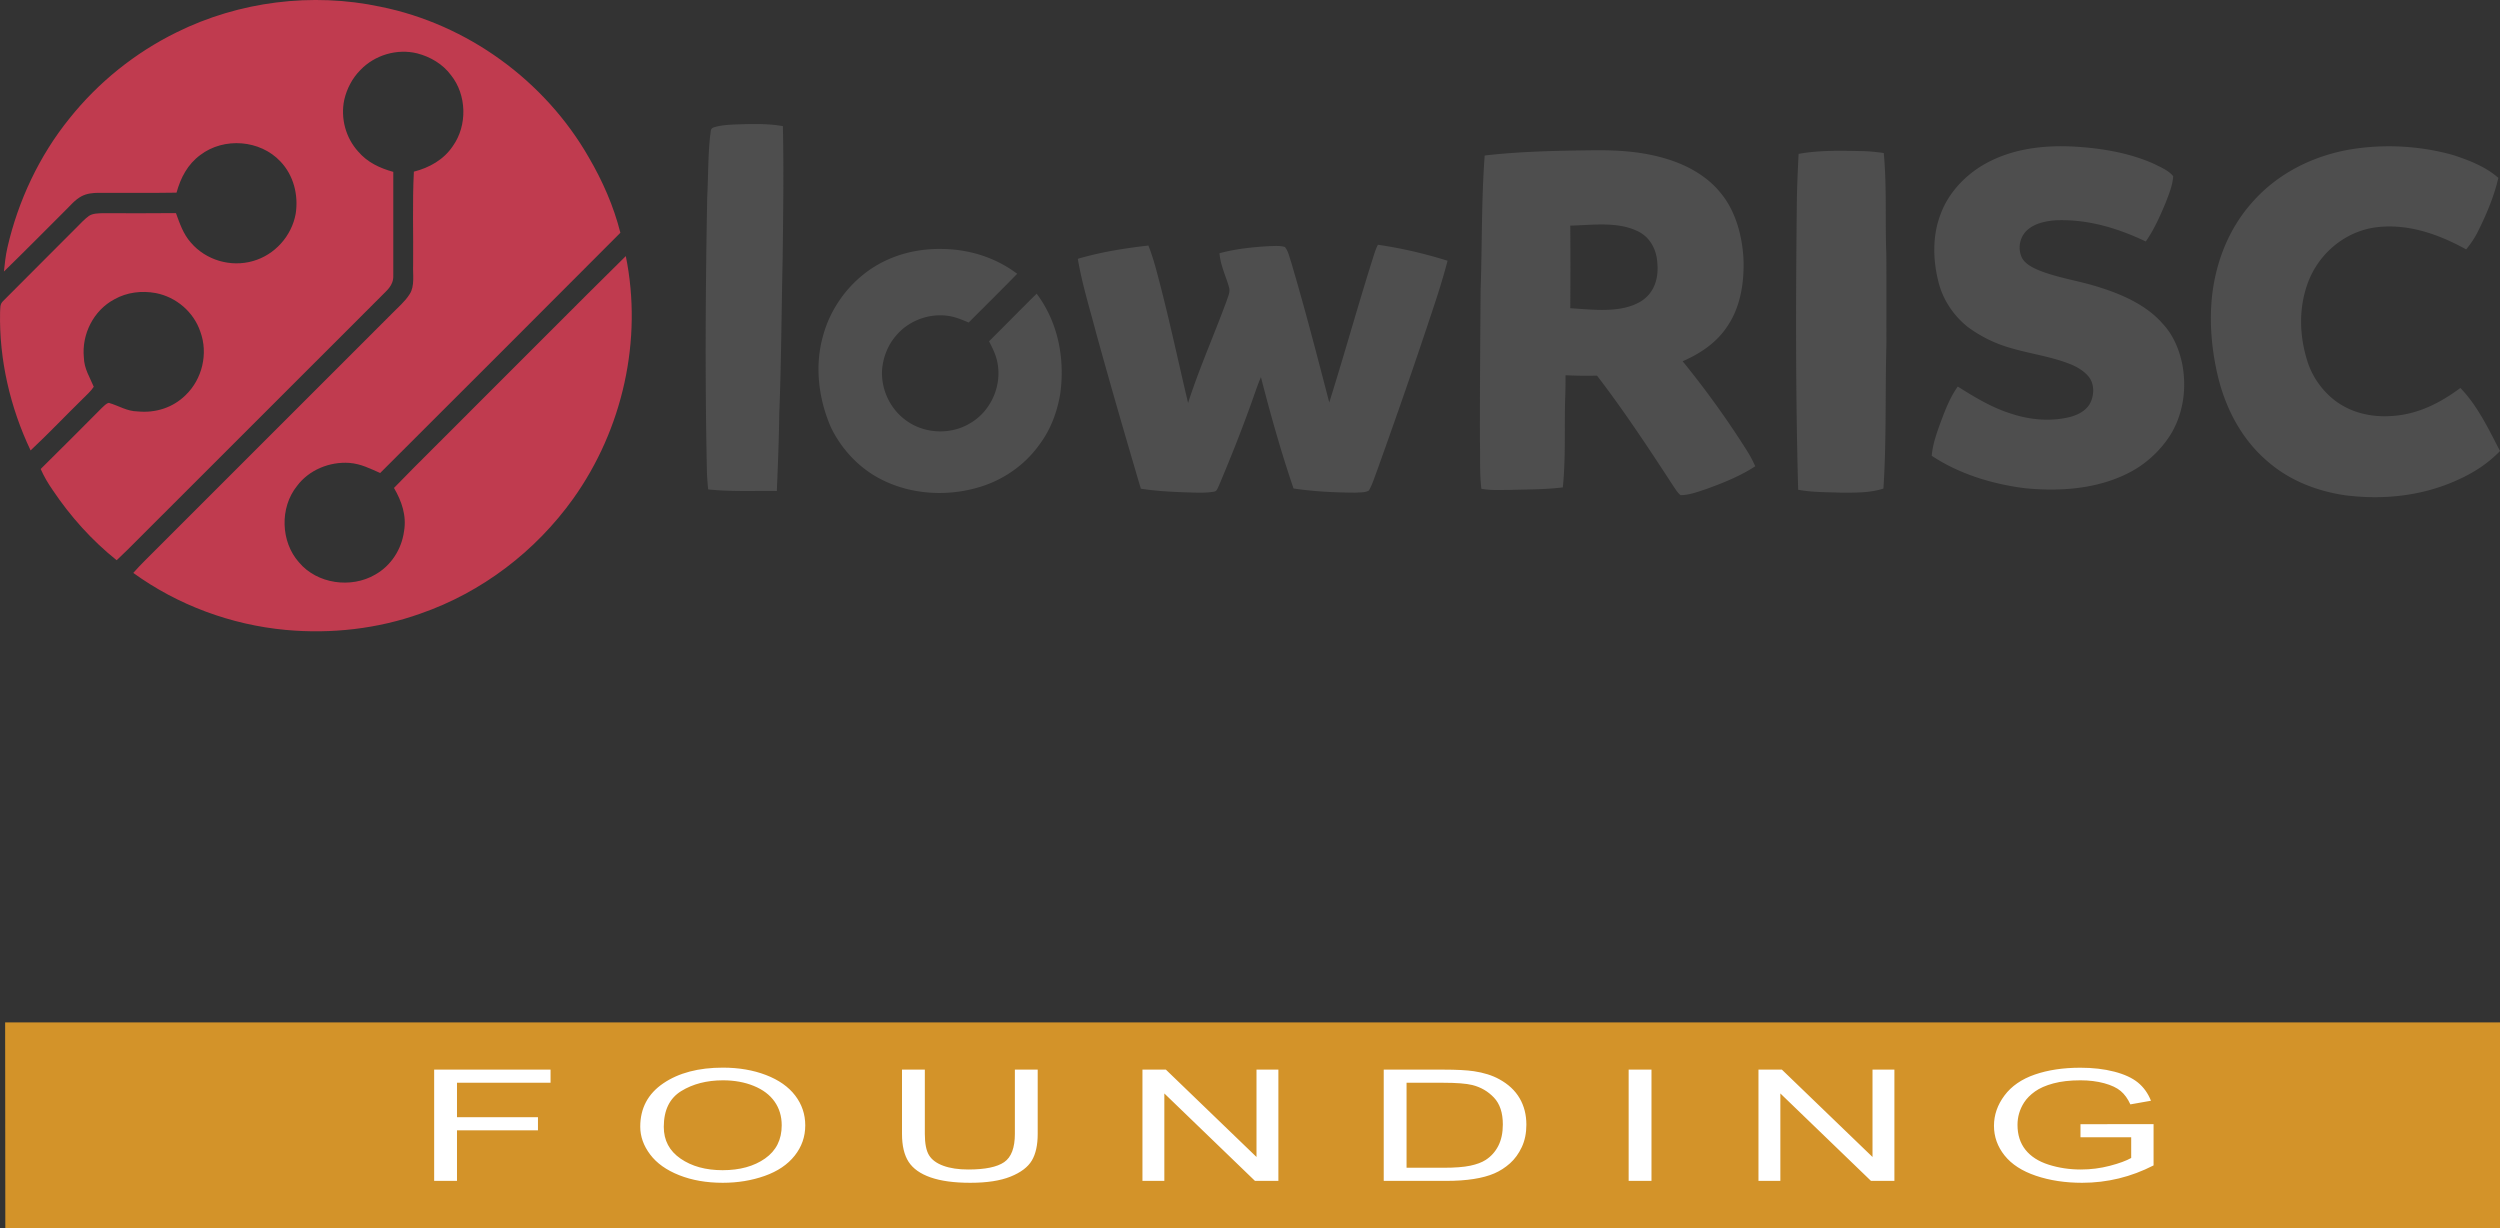
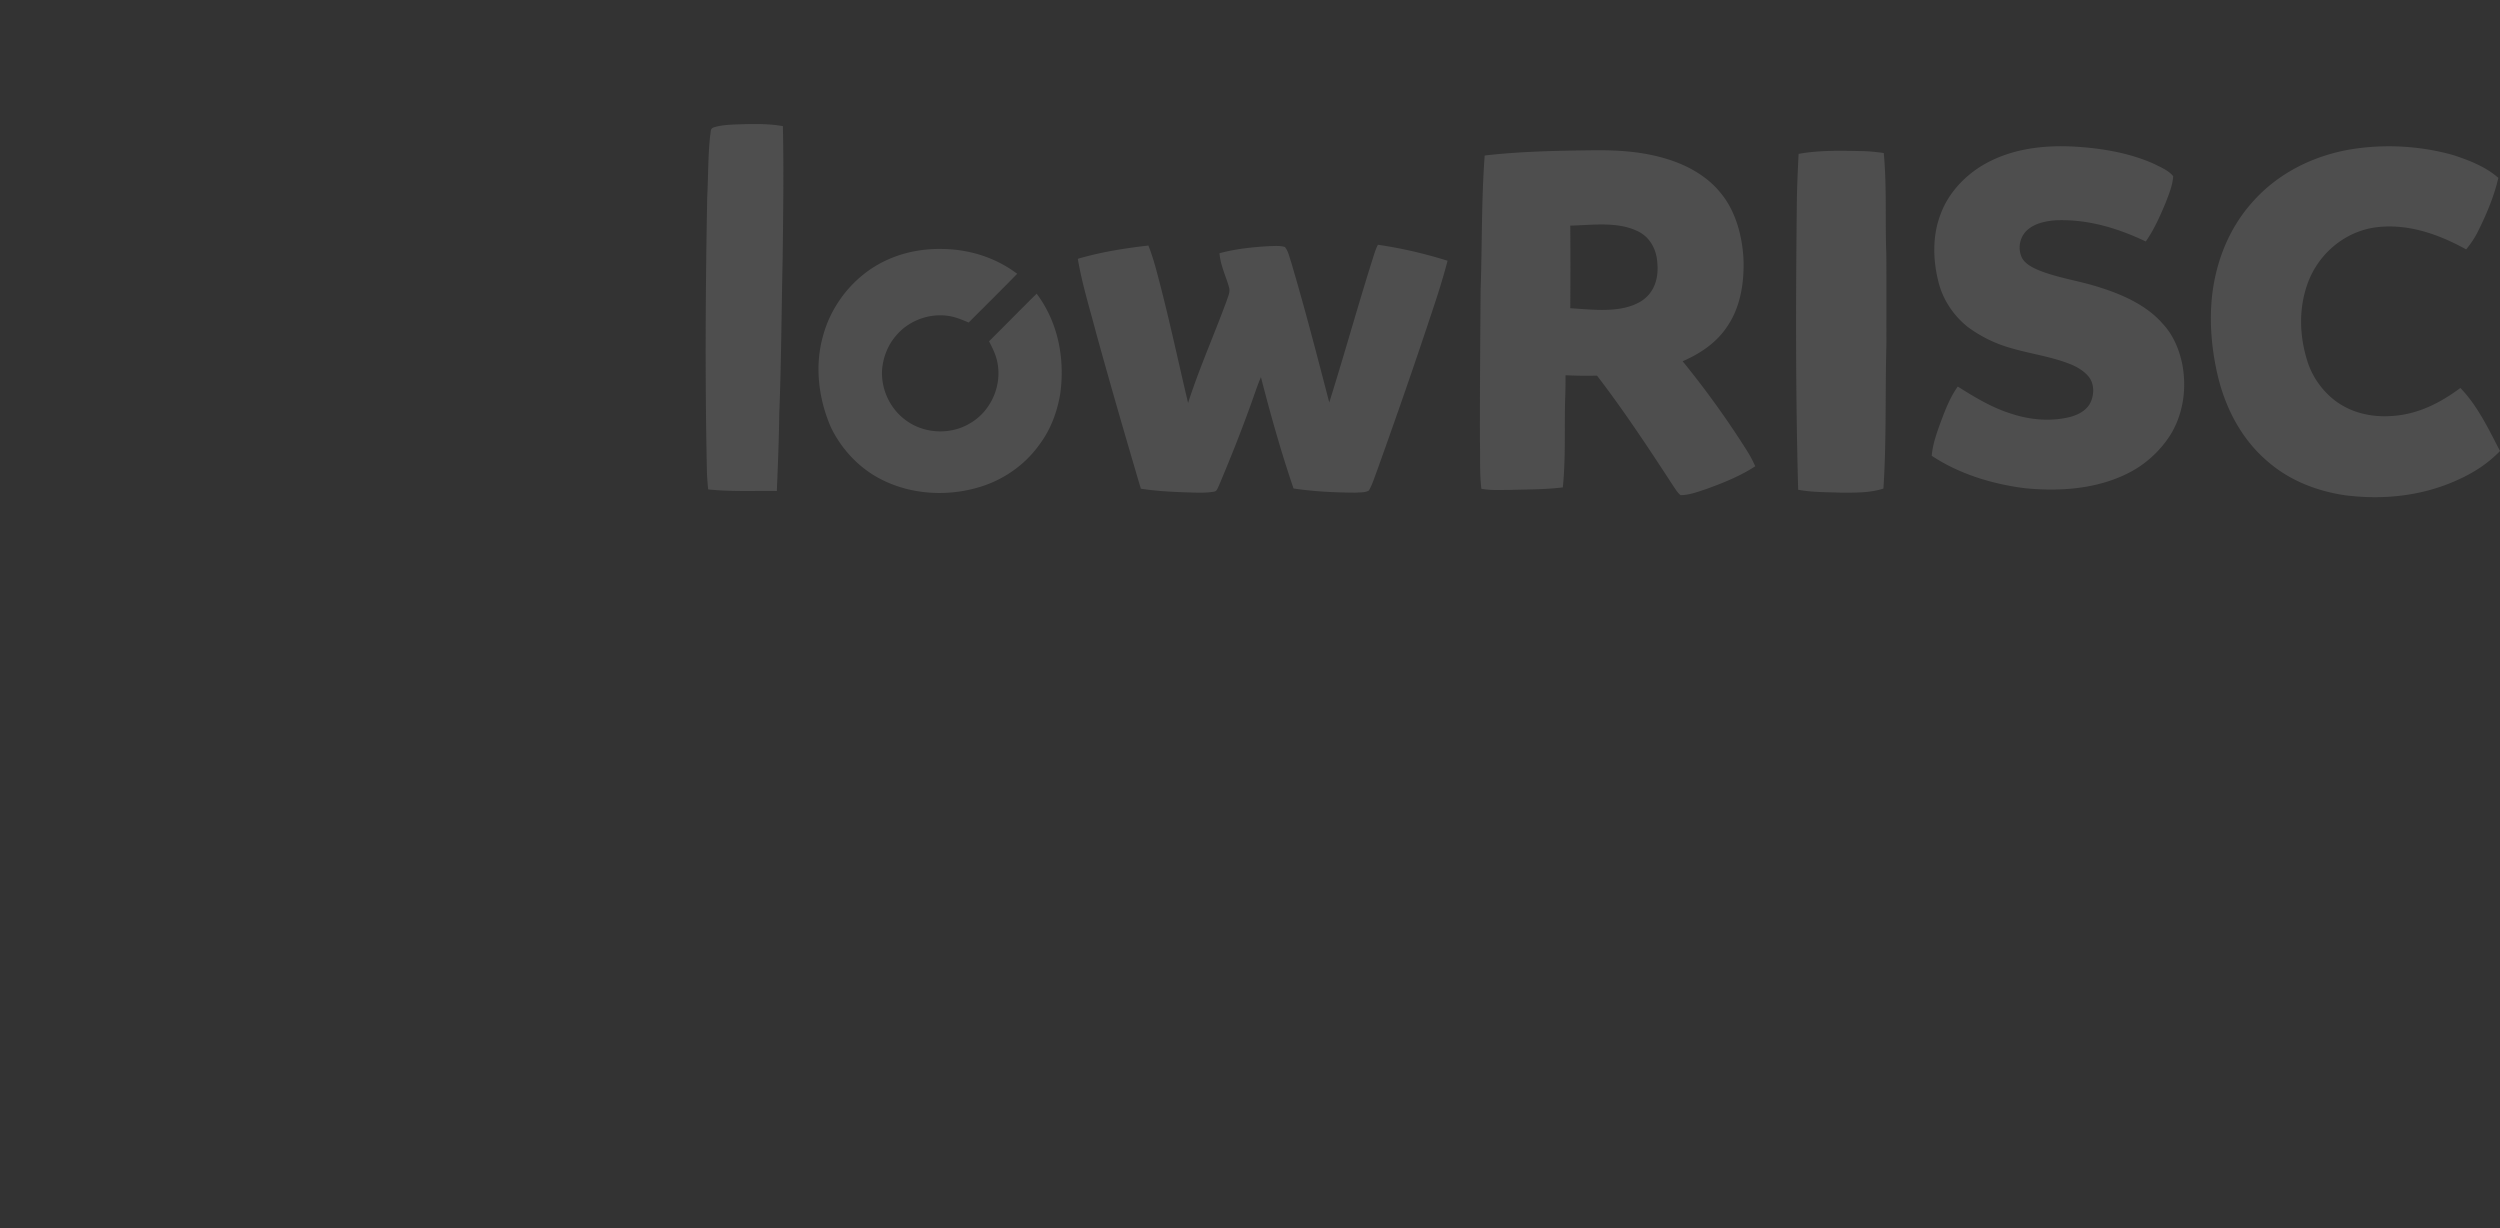
<svg xmlns="http://www.w3.org/2000/svg" role="img" viewBox="121.532 188.694 1004.276 493.457">
  <rect x="121.532" y="188.694" width="1004.276" height="493.457" fill="#333333" stroke="none" />
  <defs>
    <style>.cls-3{isolation:isolate}</style>
  </defs>
  <g id="Layer_1" data-name="Layer 1">
-     <path fill="#c03b4f" d="M274.317 191.39c34.903 7.007 66.064 29.656 83.739 60.527 5.52 9.436 10.023 19.666 12.692 30.284-32.111 32.226-64.304 64.37-96.497 96.505-4.065-1.785-7.759-3.685-12.287-4.049-7.957-.603-16.32 2.785-21.129 9.271-6.974 8.627-6.577 22.41.802 30.673 7.288 8.693 20.964 10.577 30.64 4.908 6.346-3.578 10.569-10.147 11.552-17.336 1.091-6.321-.892-12.064-4.032-17.468 10.552-10.874 21.418-21.451 32.069-32.226 20.385-20.269 40.58-40.729 61.056-60.907 6.842 33.672-1.239 69.6-21.154 97.488-15.146 21.154-36.672 37.572-61.288 46.108-17.22 6.164-35.928 8.255-54.115 6.577-21.939-2.016-43.448-9.965-61.296-22.905 3.214-3.636 6.726-6.949 10.131-10.403 31.268-31.251 62.535-62.511 93.795-93.778 2.396-2.462 5.272-4.867 7.098-7.8 2.124-3.181 1.231-8.024 1.396-11.717.132-12.486-.331-25.012.297-37.482 6.272-1.62 12.006-4.809 15.659-10.288 5.9-8.28 5.611-20.575-.768-28.508-3.256-4.413-8.263-7.362-13.518-8.718-8.131-2.024-17.096.645-22.872 6.693-3.256 3.297-5.445 7.503-6.478 12.006-1.52 7.313.57 15.179 5.594 20.716 3.71 4.363 8.693 6.685 14.113 8.181-.008 13.824.008 27.739 0 41.555.174 4.239-2.743 6.139-5.346 8.891-32.391 32.334-64.733 64.717-97.108 97.067-2.843 2.876-5.71 5.726-8.66 8.494-10.007-7.999-18.6-17.6-25.731-28.235-1.859-2.669-3.487-5.437-4.793-8.42 8.238-8.09 16.361-16.32 24.525-24.492.843-.744 1.727-1.843 2.859-2.066 3.999 1.14 7.23 3.38 11.577 3.437 7.139.702 14.105-1.479 19.245-6.536 6.71-6.445 9.147-16.725 5.933-25.467-2.661-7.949-9.701-13.956-17.898-15.543-5.652-1.041-11.577-.339-16.625 2.495-8.379 4.429-13.204 14.039-12.271 23.418.124 4.479 2.314 7.776 3.975 11.725-1.173 1.843-2.991 3.371-4.512 4.933-6.991 6.842-13.725 13.948-20.864 20.641-8.18-17.196-12.659-36.432-12.262-55.503.149-1.702-.157-3.198 1.198-4.479 9.825-9.941 19.889-19.848 29.731-29.789 1.512-1.496 2.991-3.157 4.718-4.396 1.52-1.091 3.801-1.066 5.594-1.14 9.8.008 19.608.091 29.408-.033 1.587 4.305 2.9 8.337 5.991 11.849 6.049 7.073 16.03 9.998 24.963 7.412 8.8-2.487 15.576-10.098 17.163-19.08 1.132-7.528-.851-15.386-6.173-20.955-8.172-8.676-22.633-9.775-32.119-2.595-5.107 3.751-7.941 9.147-9.585 15.155-10.436.182-20.873.041-31.309.074-2.421.017-4.743.248-6.916 1.405-2.504 1.33-4.57 3.826-6.577 5.801-8.181 8.156-16.278 16.369-24.55 24.418.355-3.247.686-6.487 1.421-9.684 4.313-18.766 12.775-36.787 24.88-51.785 11.601-14.535 26.384-26.434 43.067-34.631 25.087-12.428 54.471-16.121 81.855-10.296h0z" />
    <path fill="#4e4e4e" d="M418.955 238.622c5.644-.157 11.511-.256 17.072.744.388 17.757.116 35.556-.099 53.322-.471 20.798-.537 41.588-1.363 62.37-.132 10.296-.537 20.575-.975 30.871-9.164-.124-18.468.339-27.574-.636-.289-2.776-.496-5.553-.529-8.346-.768-36.349-.537-72.732.14-109.082.438-8.197.289-16.634 1.198-24.789.347-1.347-.132-2.735 1.496-3.231 3.338-1.041 7.164-1.091 10.635-1.223h-0zm536.277 8.99c10.61.636 21.782 2.512 31.532 6.883 2.619 1.322 5.908 2.644 7.759 4.983-.207 3.652-1.76 7.354-3.066 10.75-2.223 5.288-4.627 10.759-7.949 15.469-11.287-5.363-23.087-8.932-35.705-8.528-3.958.215-8.643 1.091-11.709 3.785-3.28 2.735-4.206 7.8-2.19 11.544 1.413 2.38 4.305 3.793 6.768 4.817 7.437 2.975 15.361 4.049 23.252 6.487 9.552 2.917 19.691 7.23 26.376 14.923 4.222 4.503 6.553 10.122 7.842 16.097 1.867 9.693.521 19.865-4.611 28.376-4.454 7.057-10.866 12.75-18.46 16.229-12.386 5.867-27.037 6.751-40.489 5.338-12.915-1.669-26.145-5.726-37.052-12.981.347-4.264 1.694-8.23 3.123-12.229 1.983-5.371 4.008-10.916 7.329-15.584 6.677 4.222 13.832 8.544 21.41 10.883 7.528 2.504 15.716 3.256 23.467 1.405 3.033-.768 6.305-2.33 8.007-5.082 1.95-3.247 2.19-7.949-.198-11.04-1.991-2.52-4.974-4.189-7.924-5.338-7.957-3.049-15.857-3.991-24.079-6.478-5.908-1.71-11.577-4.553-16.535-8.189-5.892-4.636-10.279-11.23-11.99-18.559-2.165-8.61-2.33-18.377.917-26.739 3.347-9.321 11.122-17.047 19.914-21.377 10.535-5.297 22.624-6.528 34.259-5.842h-0zm151.612 3.33c6.379 2.049 13.229 4.718 18.303 9.205-1.677 7.272-4.619 14.287-7.916 20.964-1.347 2.826-3.041 5.354-5.016 7.767-11.378-6.28-24.211-10.767-37.358-8.701-11.882 2.008-21.79 10.569-26.087 21.74-3.867 10.147-3.628 21.368-.405 31.656 1.892 6.272 5.925 11.982 11.089 15.981 6.619 5.032 14.824 6.85 23.038 6.239 10.345-.661 19.203-5.181 27.392-11.246 6.875 7.048 11.42 16.65 15.923 25.326-4.884 5.098-10.841 8.891-17.278 11.734-14.155 6.387-29.706 7.982-45.034 6.032-11.436-1.735-22.228-5.925-31.02-13.568-10.279-8.734-16.725-20.914-19.914-33.895-2.619-10.866-3.636-22.319-2.322-33.449 1.669-13.477 6.817-26.343 15.865-36.564 10.345-11.866 24.814-19.055 40.258-21.55 13.287-2.115 27.516-1.322 40.481 2.33l-0.0 0zm-344.142-1.892c-14.89.165-29.946.405-44.754 2.116-1.347 17.948-.999 35.919-1.635 53.891-.165 20.385-.315 40.763-.274 61.148.165 6.23-.173 12.666.579 18.839 3.694.702 7.636.463 11.379.455 7.09-.215 14.303-.125 21.343-1.025 1.198-11.982.586-23.632.933-35.63.132-3.14.157-6.272.149-9.404 4.223.198 8.42.248 12.643.149 10.916 14.221 20.881 29.334 30.656 44.349.868 1.239 1.703 2.751 2.926 3.652 3.504.025 7.205-1.421 10.502-2.512 6.677-2.421 13.528-5.173 19.485-9.082-.934-2.091-1.983-4.115-3.206-6.048-7.908-12.56-16.593-24.624-25.963-36.135 7.387-3.223 13.924-7.651 18.311-14.567 5.074-7.767 6.462-17.469 6.132-26.583-.504-9.164-3.091-19.021-8.999-26.243-5.412-6.85-13.419-11.312-21.674-13.833-9.337-2.892-18.806-3.586-28.532-3.537zm1.425 29.822c5.169-.045 10.318.401 14.803 2.479 5.247 2.239 8.049 7.386 8.363 12.931.595 6.131-1.173 12.155-6.66 15.502-8.048 4.85-19.336 3.256-28.302 2.727a2466.021 2466.021 0 0 0 0-33.176c3.742-.094 7.775-.427 11.796-.462h-0zm105.169-29.483c3.016.033 5.991.347 8.965.785 1.264 13.675.504 27.144 1.025 40.828.074 12.122.017 24.244.025 36.366-.512 19.212.074 38.399-1.198 57.594-5.371 1.768-11.436 1.636-17.072 1.644-5.859-.24-11.403-.091-17.163-1.173-1.049-37.87-.967-75.806-.554-113.684.05-7.09.372-14.155.727-21.244 8.371-1.504 16.725-1.281 25.244-1.116v0zm-194.233 37.63c9.37 1.347 18.931 3.586 27.979 6.42-1.735 6.635-3.793 13.171-5.974 19.674-7.214 21.79-14.75 43.481-22.517 65.08-.975 2.504-1.76 5.214-3.123 7.536-1.429.917-3.743.719-5.404.868-8.288-.05-16.667-.438-24.864-1.677-5.016-14.717-9.238-29.673-13.097-44.737-1.661 3.884-2.876 7.833-4.338 11.775-3.908 10.783-8.156 21.435-12.626 32.003-.562.983-.702 2.148-2.041 2.256-2.173.388-4.446.405-6.652.388-7.569-.207-15.088-.438-22.583-1.595-6.156-20.823-12.213-41.671-17.972-62.601-2.578-9.858-5.668-19.699-7.346-29.747 9.197-2.719 18.832-4.231 28.343-5.338 1.545 3.908 2.702 7.924 3.751 11.99 4.528 16.981 8.139 34.16 12.196 51.24 4.495-13.923 10.428-27.244 15.469-40.952.62-1.958 1.62-3.71.901-5.776-1.314-4.536-3.371-8.602-3.743-13.403 6.429-1.76 13.254-2.462 19.889-2.843 2.049-.025 4.396-.297 6.363.339 1.306 1.479 1.768 3.908 2.421 5.751 5.578 18.766 10.486 37.746 15.411 56.693 6.288-19.931 11.816-40.101 18.187-60.015.38-1.124.801-2.281 1.372-3.33h0zm-175.129 1.686c10.883.107 21.484 3.404 30.21 9.974-6.429 6.594-12.99 13.056-19.484 19.575-3.239-1.372-6.33-2.652-9.899-2.843-7.313-.496-14.725 2.586-19.394 8.255-3.256 3.801-5.09 8.618-5.495 13.585-.479 8.024 3.396 16.088 10.048 20.625 7.362 5.181 17.815 5.503 25.467.752 8.098-4.751 12.535-14.617 10.899-23.847-.529-3.297-1.958-6.057-3.437-8.99 6.404-6.346 12.692-12.8 19.113-19.121 8.685 11.535 11.444 26.252 9.453 40.374-1.264 7.321-3.867 14.32-8.371 20.286-5.982 8.395-14.981 14.535-24.897 17.27-12.576 3.603-26.723 2.71-38.448-3.247-8.883-4.429-16.113-12.122-20.393-21.038-4.991-11.461-6.611-24.773-3.099-36.895 2.909-10.659 9.8-20.278 18.923-26.508 8.453-5.776 18.625-8.412 28.805-8.205z" />
  </g>
  <g id="svg8">
-     <path id="rect223" fill="#d39329" d="M123.596 599.4h1002.212v82.751H123.67l-.074-82.751z" />
    <g id="text4737" class="cls-3">
-       <path fill="#fff" d="M295.938 663.07v-44.701h46.759v5.274h-37.587v13.844h32.528v5.275h-32.528v20.308h-9.172zm82.787-21.771c0-7.42 3.089-13.229 9.267-17.427 6.178-4.197 14.152-6.296 23.924-6.296 6.398 0 12.166.986 17.304 2.957 5.138 1.973 9.055 4.722 11.749 8.249 2.695 3.526 4.043 7.526 4.043 11.998 0 4.533-1.419 8.589-4.256 12.167-2.836 3.578-6.855 6.286-12.056 8.126-5.201 1.84-10.812 2.76-16.832 2.76-6.524 0-12.355-1.017-17.493-3.05-5.138-2.032-9.03-4.807-11.678-8.324-2.647-3.517-3.972-7.236-3.972-11.16zm9.456.092c0 5.387 2.246 9.631 6.737 12.73s10.125 4.649 16.902 4.649c6.902 0 12.584-1.564 17.044-4.695 4.46-3.13 6.69-7.572 6.69-13.325 0-3.639-.954-6.815-2.86-9.529-1.907-2.713-4.697-4.817-8.369-6.312s-7.793-2.241-12.363-2.241c-6.493 0-12.08 1.438-16.761 4.314-4.681 2.877-7.021 7.68-7.021 14.408zm141.034-23.021h9.172v25.826c0 4.493-.788 8.061-2.363 10.703-1.577 2.643-4.421 4.792-8.534 6.449s-9.512 2.485-16.193 2.485c-6.493 0-11.805-.723-15.934-2.165-4.129-1.443-7.076-3.532-8.841-6.267-1.766-2.733-2.647-6.469-2.647-11.206v-25.826h9.172v25.796c0 3.883.56 6.744 1.679 8.584 1.118 1.84 3.041 3.258 5.768 4.253 2.727.997 6.06 1.494 10 1.494 6.744 0 11.552-.985 14.42-2.957s4.303-5.764 4.303-11.374v-25.796zm51.251 44.701v-44.701h9.408l36.406 35.096v-35.096h8.794v44.701h-9.408l-36.406-35.127v35.127h-8.794zm96.923 0v-44.701h23.877c5.39 0 9.503.213 12.34.64 3.971.59 7.359 1.657 10.165 3.202 3.656 1.992 6.39 4.538 8.203 7.638 1.812 3.101 2.718 6.643 2.718 10.627 0 3.396-.614 6.403-1.844 9.025-1.229 2.623-2.806 4.793-4.728 6.511-1.923 1.718-4.027 3.069-6.312 4.055-2.286.986-5.044 1.733-8.274 2.241-3.231.509-6.942.763-11.134.763h-25.012zm9.173-5.275h14.798c4.57 0 8.156-.274 10.757-.823 2.6-.549 4.672-1.321 6.217-2.317 2.175-1.402 3.869-3.288 5.083-5.656 1.213-2.368 1.82-5.239 1.82-8.614 0-4.675-1.19-8.268-3.57-10.778s-5.271-4.193-8.676-5.047c-2.458-.609-6.414-.915-11.867-.915h-14.562v34.151zm89.216 5.275v-44.701h9.172v44.701h-9.172zm52.149 0v-44.701h9.408l36.405 35.096v-35.096h8.794v44.701h-9.408l-36.405-35.127v35.127h-8.794zm129.356-17.533v-5.244l29.36-.031v16.588c-4.508 2.317-9.157 4.061-13.947 5.229-4.792 1.169-9.709 1.754-14.752 1.754-6.808 0-12.994-.94-18.557-2.821-5.563-1.88-9.764-4.599-12.601-8.156-2.836-3.558-4.255-7.531-4.255-11.923 0-4.35 1.41-8.41 4.231-12.182 2.82-3.771 6.879-6.57 12.175-8.4 5.295-1.829 11.395-2.744 18.297-2.744 5.012 0 9.542.523 13.593 1.57 4.05 1.047 7.226 2.506 9.527 4.376 2.3 1.87 4.05 4.31 5.248 7.317l-8.274 1.464c-1.04-2.276-2.333-4.065-3.877-5.366-1.545-1.301-3.751-2.343-6.619-3.126-2.868-.782-6.052-1.174-9.55-1.174-4.192 0-7.817.412-10.875 1.235s-5.524 1.905-7.399 3.247-3.333 2.815-4.373 4.422c-1.766 2.765-2.647 5.763-2.647 8.995 0 3.984 1.063 7.317 3.191 10.001s5.225 4.676 9.29 5.977c4.066 1.301 8.385 1.951 12.955 1.951 3.972 0 7.849-.492 11.631-1.479 3.782-.985 6.649-2.038 8.604-3.156v-8.324H957.284z" class="" />
-     </g>
+       </g>
  </g>
</svg>